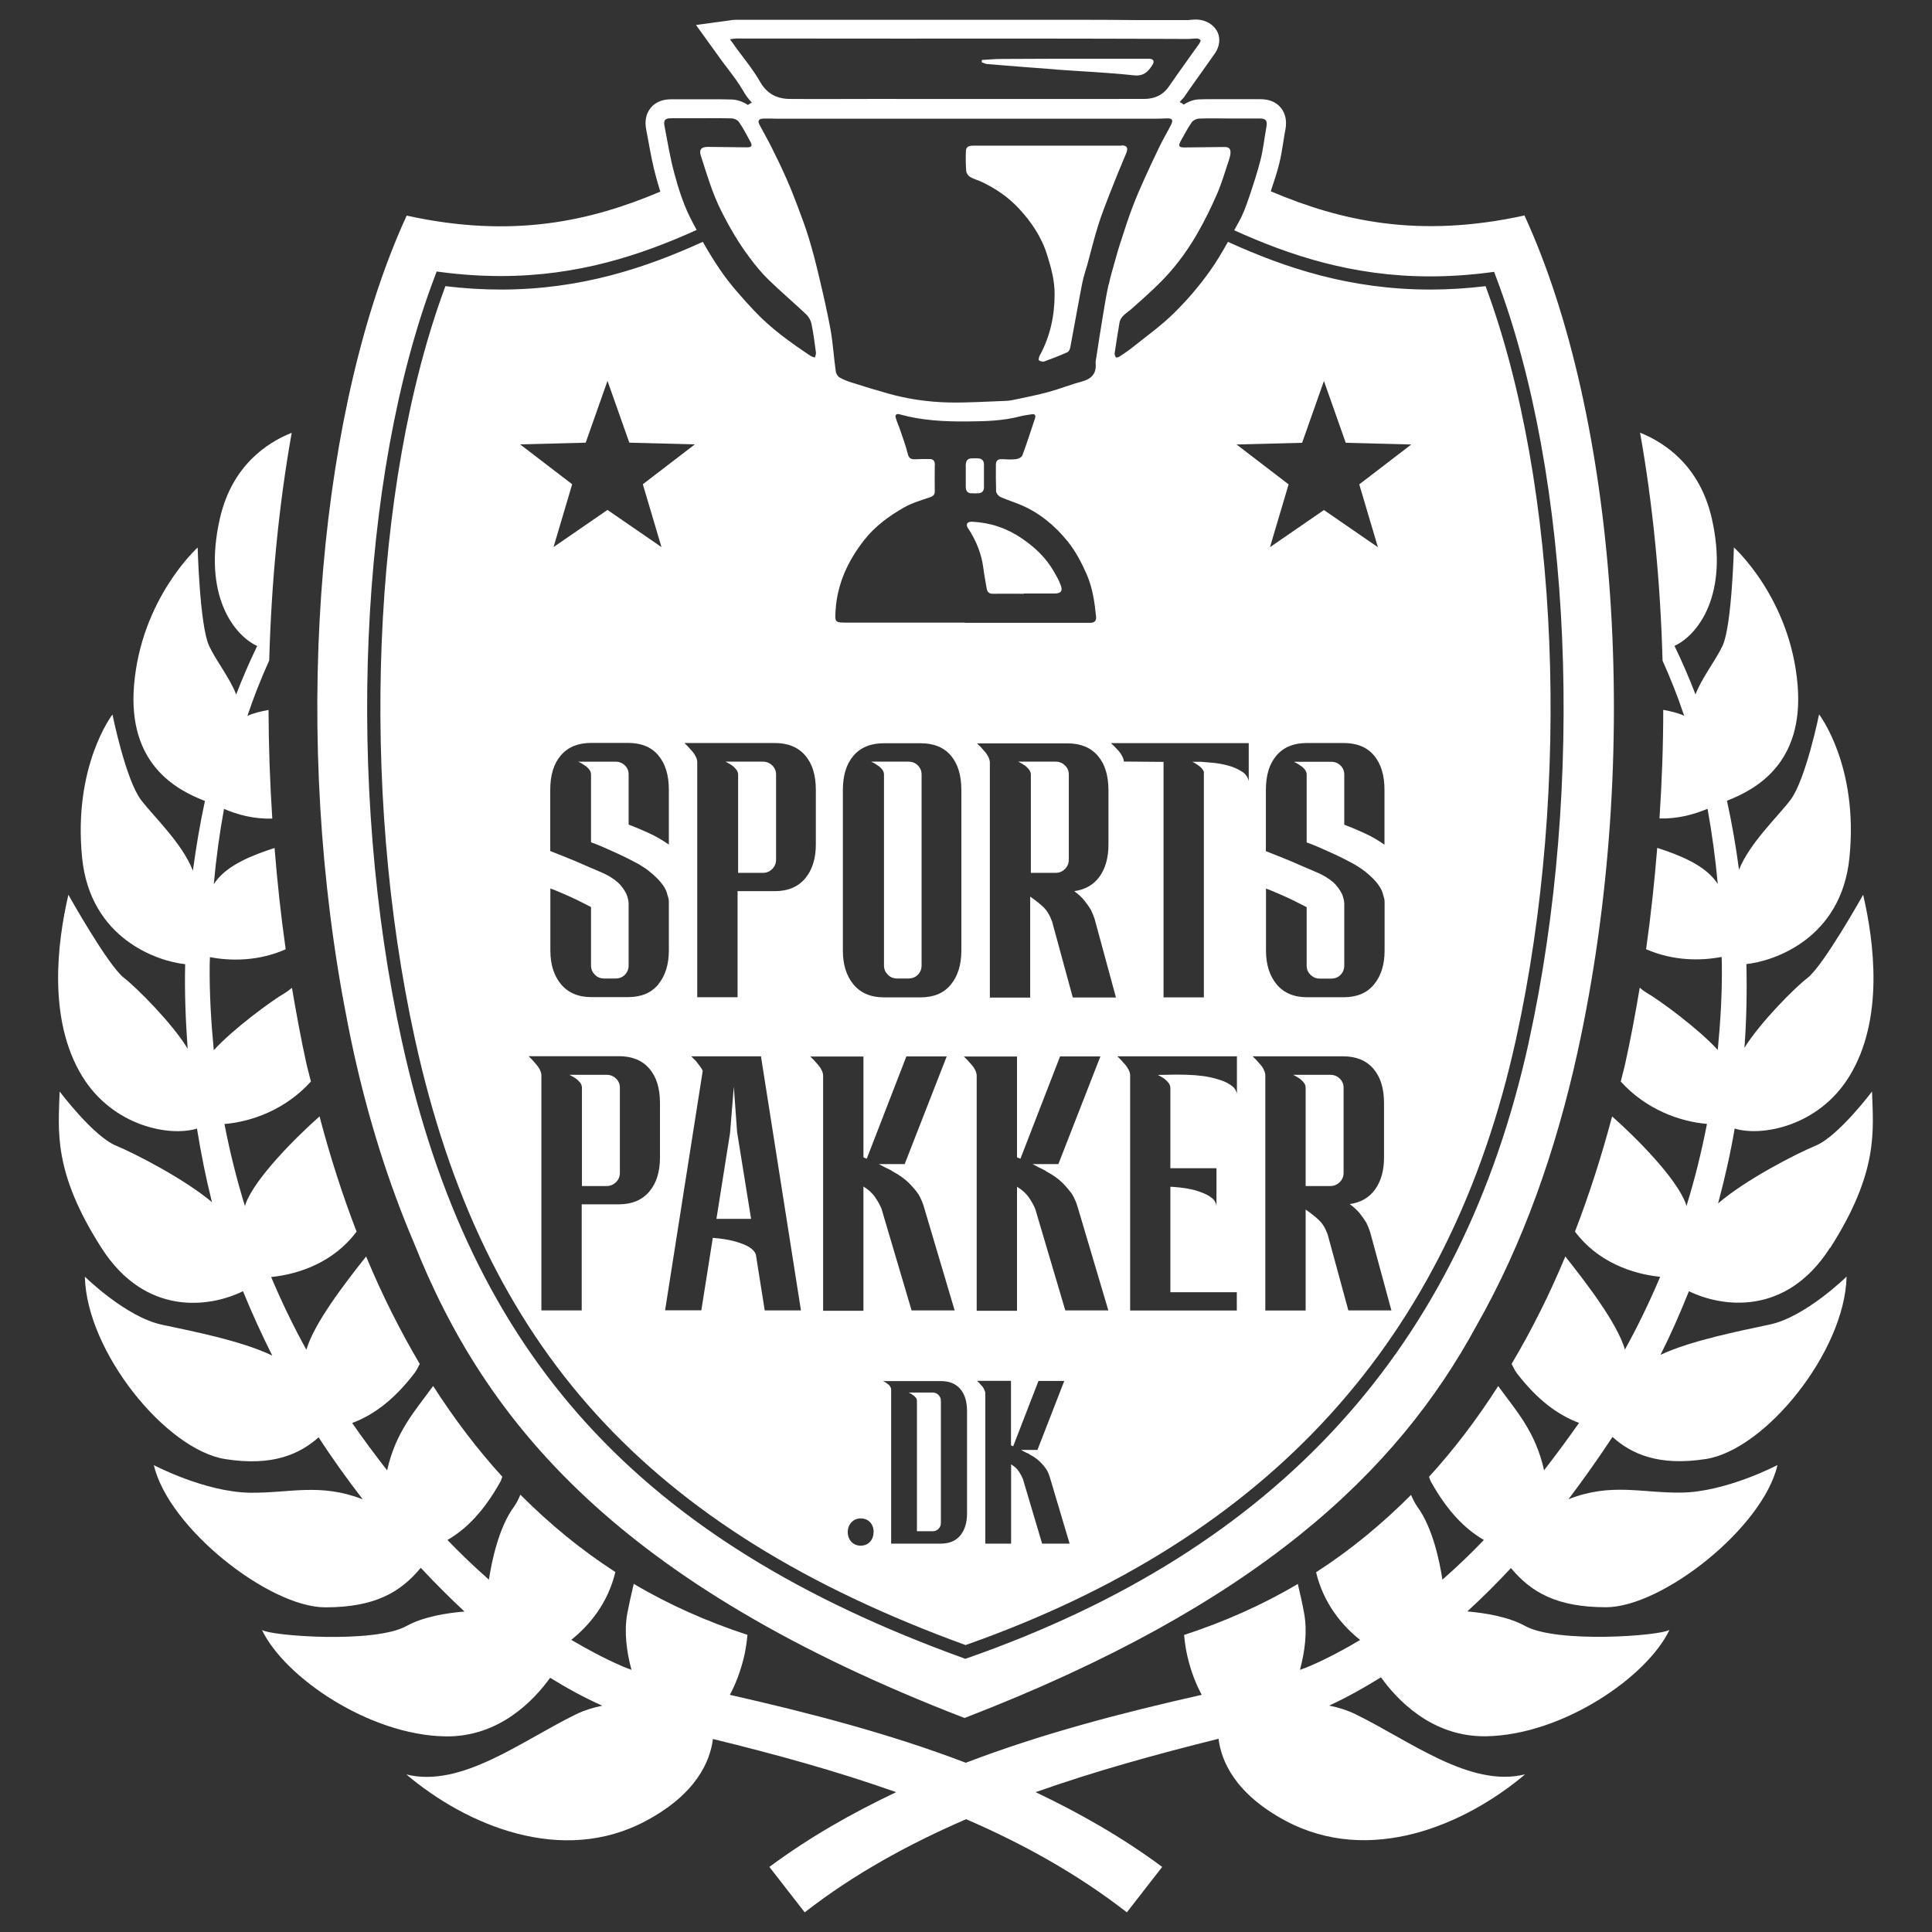
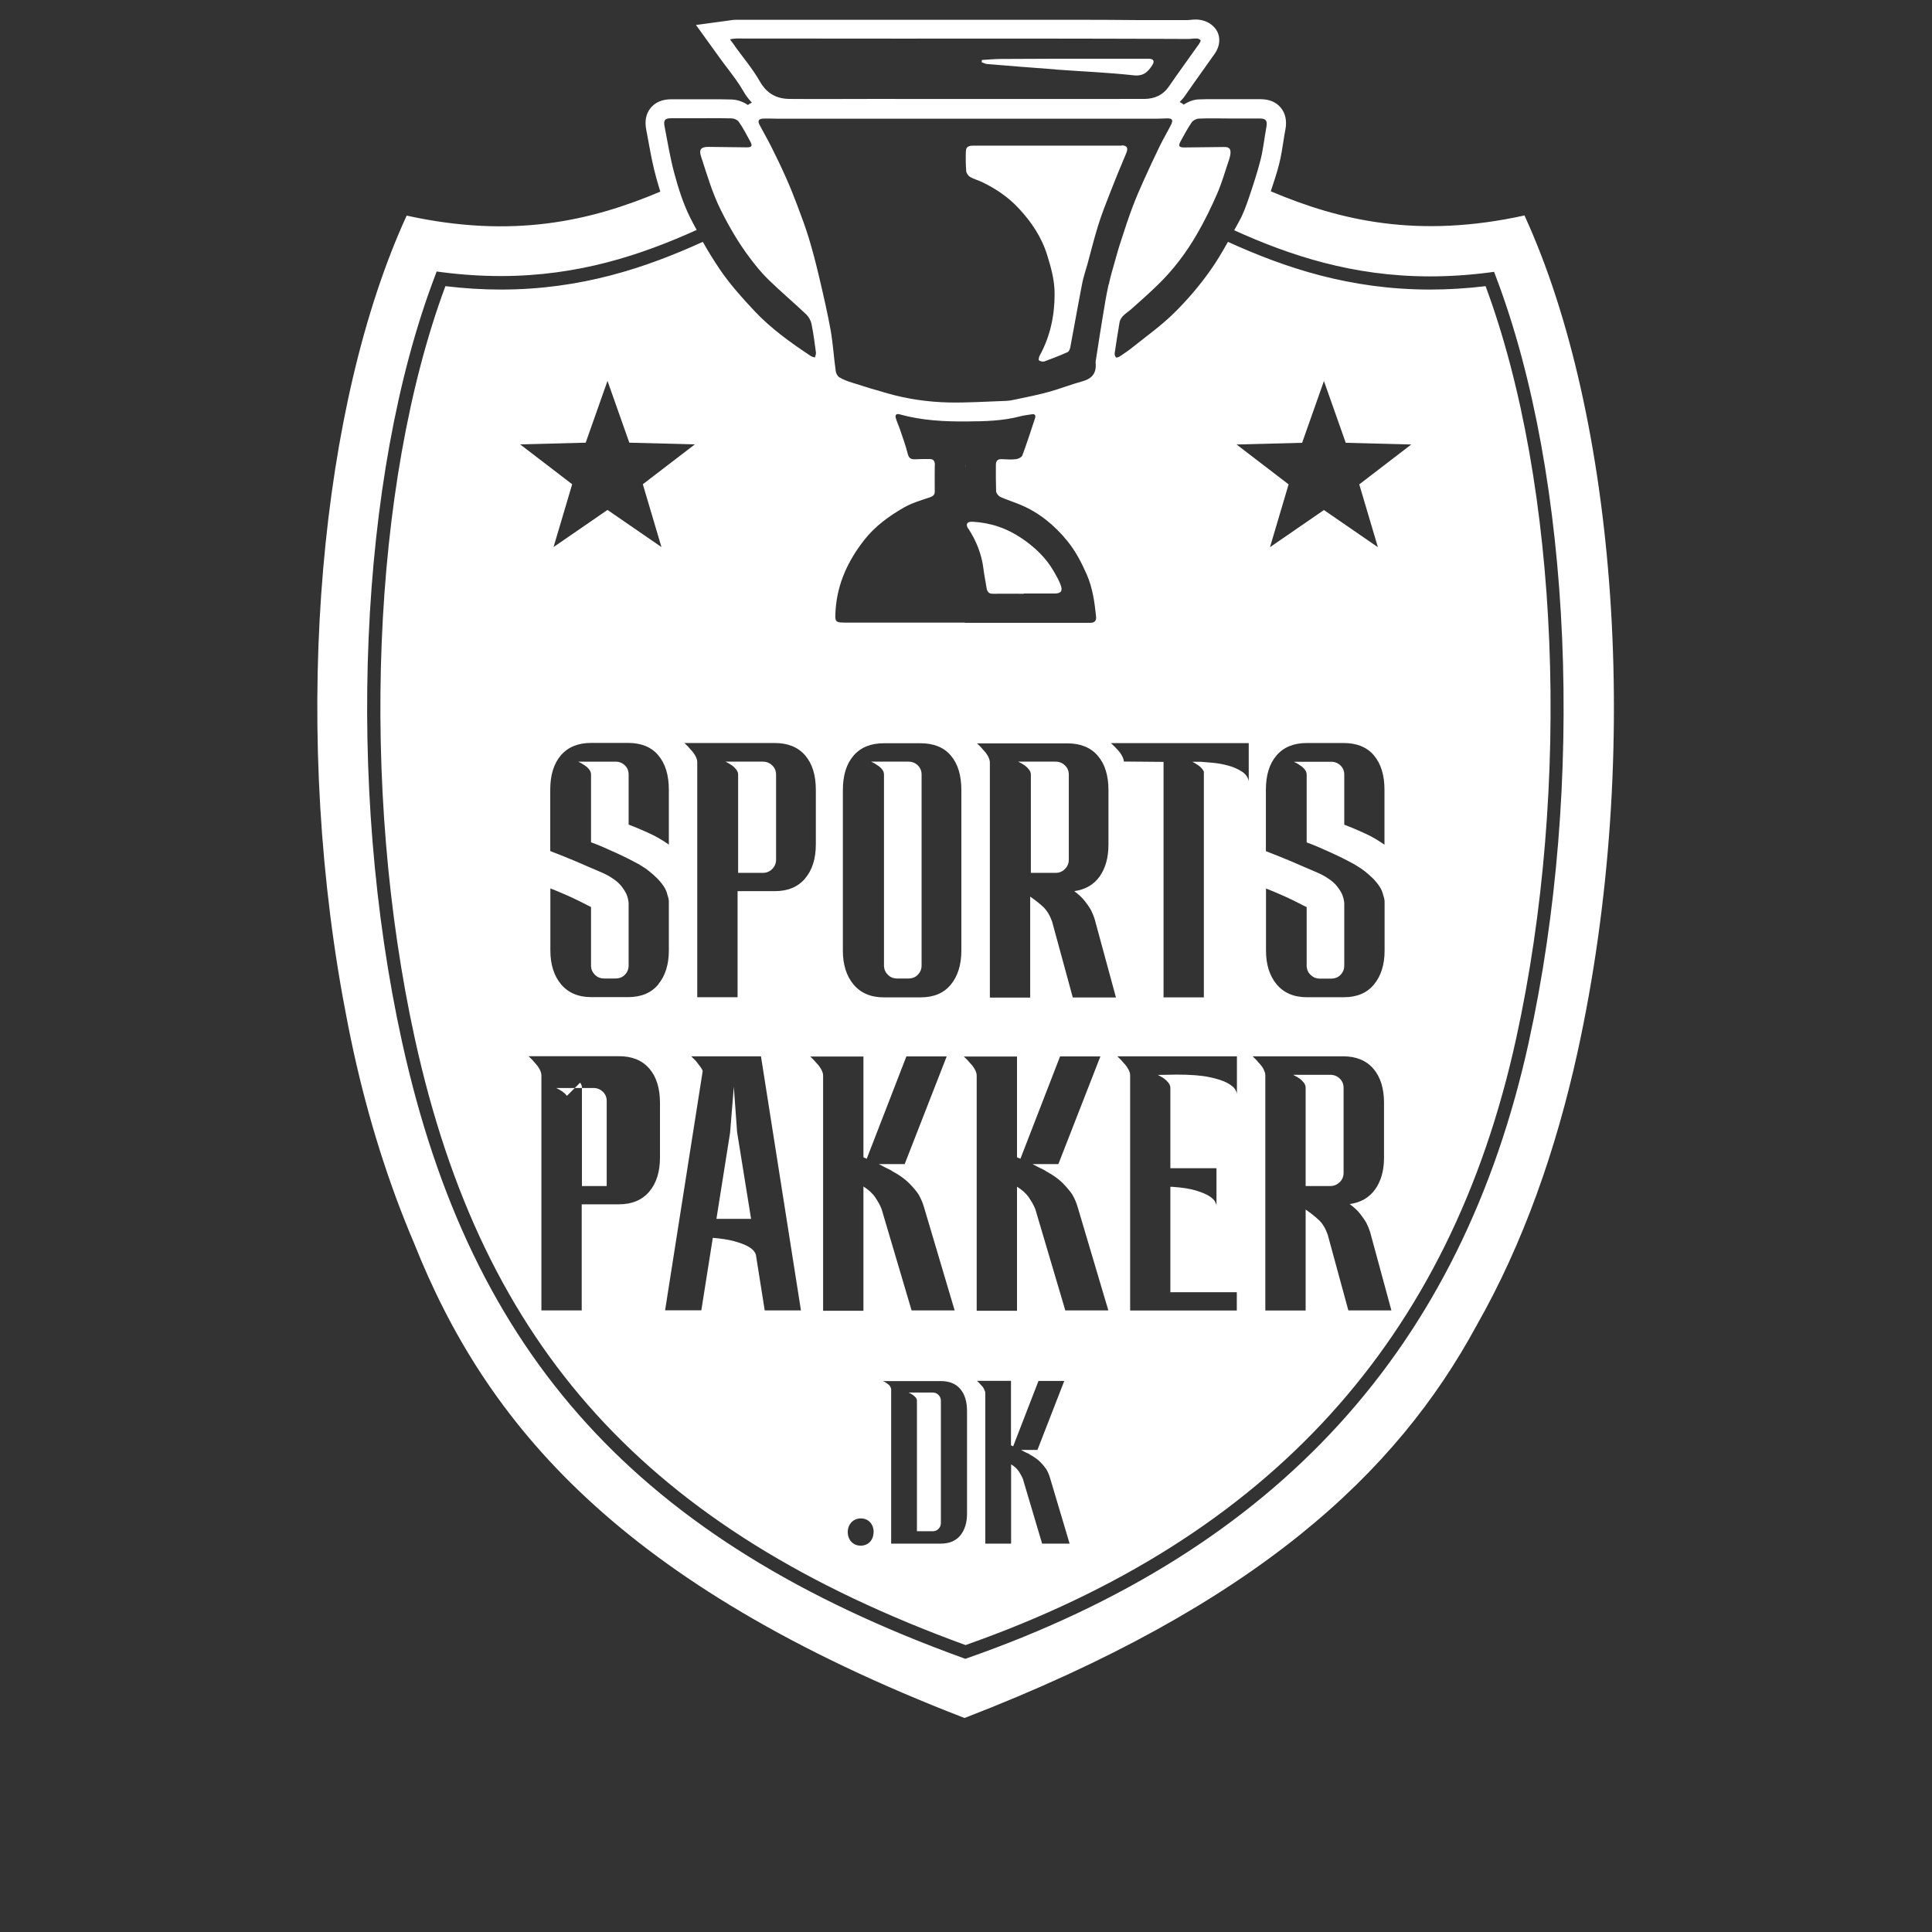
<svg xmlns="http://www.w3.org/2000/svg" id="Lag_1" data-name="Lag 1" viewBox="0 0 170.08 170.08">
  <rect x="0" y="0" width="170.08" height="170.08" fill="#333333" stroke="none" />
-   <path d="m161.11,109.87c4.32-6.75,3.79-10.39,3.69-13.78,0,0-2.96,3.93-4.95,4.76-1.68.69-6.2,3.01-8.6,5.09.58-2.17,1.08-4.37,1.46-6.59,2.36.73,7.39-.18,10.1-4.61,3.06-5,2.18-11.79,1.21-15.97,0,0-3.49,6.23-4.9,7.32-1.13.86-4.2,3.96-5.55,6.15.18-2.45.23-4.91.17-7.37,2.47-.26,8.35-2.26,9.07-9.35.83-8.11-2.67-12.63-2.67-12.63,0,0-1.17,5.74-2.52,7.53-1.1,1.46-3.56,3.75-4.53,6.14-.27-2.04-.62-4.06-1.06-6.07,2.55-.99,6.79-3.29,6.22-10.17-.63-7.67-5.61-12.13-5.61-12.13,0,0-.17,6.84-.99,8.64-.58,1.26-1.86,2.88-2.39,4.3-.56-1.45-1.17-2.87-1.85-4.27,2.05-.95,4.82-4.5,3.28-11.24-1.06-4.63-4.14-6.66-6.31-7.53,1.13,6.35,1.79,13.12,1.98,20.07.71,1.58,1.35,3.19,1.9,4.85-.5-.24-1.15-.39-1.84-.52,0,3.17-.12,6.36-.33,9.56,1.59.05,3.04-.35,4.23-.85.4,2.2.7,4.41.9,6.62-.06-.08-.12-.17-.18-.25-1.05-1.43-3.16-2.29-5.15-2.93-.24,2.99-.56,5.97-.98,8.92,2.4,1.05,4.82,1.03,6.65.68,0,.22.02.44.02.65.03,2.53-.12,5.04-.36,7.54-1.68-1.85-5.1-4.37-6.32-5.07-.15-.09-.35-.24-.55-.41-.37,2.22-.78,4.43-1.26,6.6-.12.57-.28,1.1-.41,1.66,2.23,2.47,5.21,3.53,7.59,3.73-.48,2.45-1.07,4.87-1.81,7.24-.02-.07-.04-.15-.06-.23-.82-2.25-4.44-5.87-6.48-7.67-.95,3.57-2.04,6.95-3.27,10.14,1.98,2.66,5.02,3.73,7.5,3.98-.92,2.18-1.95,4.32-3.1,6.4-.7-2.34-3.35-5.79-5.25-8.19-1.41,3.39-2.99,6.53-4.73,9.46.14.25.26.54.42.76,1.91,2.51,3.77,3.78,5.52,4.43-.99,1.41-2.02,2.8-3.08,4.17-.76-3.41-2.45-5.22-4.04-7.41-1.86,2.91-3.89,5.58-6.09,7.99.06.14.1.3.17.43,1.46,2.61,2.99,4.15,4.66,5.13-1.17,1.22-2.38,2.38-3.65,3.49-.24-1.56-.84-4.55-2.2-6.41-.2-.28-.39-.64-.56-1.05-2.58,2.59-5.36,4.87-8.36,6.81.64,2.71,2.26,4.68,3.88,5.96-1.42.84-2.87,1.62-4.39,2.28-.29.13-.61.24-.91.35.43-1.61.66-3.33.37-4.96-.15-.84-.35-1.72-.56-2.6-3.12,1.85-6.47,3.33-10.01,4.49.06.64.15,1.28.3,1.92.32,1.35.76,2.44,1.25,3.35-7.02,1.58-14.04,3.41-20.77,5.98-6.73-2.57-13.76-4.39-20.77-5.98.49-.9.92-2,1.25-3.35.15-.65.24-1.29.3-1.93-3.54-1.16-6.89-2.64-10.01-4.49-.21.89-.41,1.77-.57,2.61-.29,1.64-.06,3.36.37,4.96-.31-.12-.62-.22-.91-.36-1.52-.66-2.97-1.45-4.39-2.28,1.62-1.29,3.24-3.26,3.88-5.97-3-1.94-5.78-4.22-8.36-6.81-.17.41-.36.78-.57,1.07-1.36,1.86-1.96,4.85-2.2,6.41-1.26-1.11-2.48-2.27-3.65-3.49,1.67-.97,3.2-2.52,4.66-5.13.07-.13.11-.3.17-.44-2.2-2.41-4.22-5.08-6.09-7.99-1.59,2.2-3.29,4.01-4.05,7.43-1.07-1.37-2.1-2.76-3.08-4.17,1.75-.65,3.61-1.92,5.52-4.43.17-.22.29-.52.43-.77-1.73-2.93-3.31-6.07-4.72-9.46-1.9,2.4-4.57,5.86-5.26,8.21-1.15-2.08-2.18-4.22-3.1-6.4,2.49-.25,5.54-1.33,7.52-4-1.23-3.19-2.32-6.56-3.26-10.14-2.04,1.8-5.68,5.43-6.5,7.68-.03.07-.04.15-.06.23-.74-2.38-1.34-4.8-1.81-7.24,2.39-.2,5.37-1.26,7.61-3.74-.13-.56-.29-1.08-.41-1.64-.48-2.18-.88-4.39-1.26-6.61-.21.17-.41.33-.56.42-1.22.7-4.64,3.22-6.32,5.07-.24-2.5-.39-5.01-.36-7.54,0-.22.02-.44.02-.65,1.84.35,4.26.37,6.67-.69-.42-2.95-.74-5.93-.98-8.92-1.99.64-4.11,1.5-5.17,2.93-.06.08-.12.17-.18.25.2-2.22.5-4.43.9-6.62,1.19.51,2.66.91,4.25.85-.21-3.2-.32-6.39-.33-9.56-.69.13-1.36.28-1.86.53.55-1.67,1.2-3.29,1.92-4.89.19-6.93.85-13.7,1.98-20.04-2.17.86-5.26,2.89-6.32,7.53-1.54,6.74,1.23,10.29,3.28,11.24-.68,1.4-1.29,2.82-1.85,4.27-.53-1.42-1.81-3.03-2.39-4.3-.82-1.8-1-8.64-1-8.64,0,0-4.97,4.47-5.6,12.13-.57,6.91,3.69,9.2,6.24,10.18-.44,2.03-.78,4.08-1.06,6.14-.94-2.42-3.44-4.75-4.56-6.22-1.36-1.79-2.52-7.53-2.52-7.53,0,0-3.49,4.52-2.67,12.63.72,7.09,6.6,9.09,9.07,9.35-.06,2.48.04,4.96.22,7.44-1.32-2.19-4.46-5.35-5.6-6.23-1.41-1.08-4.9-7.32-4.9-7.32-.97,4.17-1.84,10.97,1.21,15.97,2.72,4.44,7.76,5.35,10.11,4.61.35,2.18.78,4.34,1.32,6.48-2.43-2.05-6.81-4.3-8.46-4.98-1.99-.83-4.95-4.76-4.95-4.76-.1,3.4-.63,7.04,3.69,13.78,3.88,6.05,9.54,5.23,12.45,3.8.79,1.93,1.65,3.82,2.58,5.67-2.66-1.3-7.14-2.17-9.75-2.73-3.15-.68-6.75-4.22-6.75-4.22.15,6.6,7.13,15.24,12.37,16.06,4.19.66,6.57-.46,8.21-1.92,1.21,1.88,2.52,3.69,3.88,5.46-3.76-1.46-6.4-.54-9.9-.58-3.98-.05-8.49-2.43-8.49-2.43,1.31,5.58,10.19,12.52,15.09,12.52,4.38,0,6.63-1.33,8.41-3.48,1.24,1.33,2.52,2.61,3.85,3.85-1.61.13-3.64.46-5.12,1.28-2.81,1.55-11.94.87-12.71.34,1.99,4.17,9.46,9.27,16.16,9.37,4.77.07,7.83-3.24,9.21-5.16,1.48.92,3.01,1.75,4.59,2.46-.8.16-1.58.4-2.3.75-4.8,2.34-10.1,6.51-14.95,5.3,5.29,4.47,13.69,8.06,21.11,4.08,4.45-2.38,5.64-5.27,5.88-7.2,5.41,1.32,10.85,2.81,16.13,4.68-3.88,1.84-7.64,3.97-11.16,6.58l3.11,4c4.33-3.37,9.15-6.01,14.21-8.2,5.04,2.18,9.83,4.84,14.15,8.2l3.11-4c-3.52-2.61-7.27-4.74-11.14-6.58,5.28-1.87,10.72-3.36,16.1-4.7.24,1.94,1.43,4.82,5.88,7.21,7.43,3.98,15.82.39,21.11-4.08-4.85,1.21-10.14-2.96-14.95-5.3-.72-.35-1.5-.59-2.3-.75,1.58-.73,3.09-1.58,4.56-2.49,1.37,1.91,4.44,5.26,9.24,5.19,6.7-.1,14.17-5.19,16.16-9.37-.78.53-9.9,1.21-12.71-.34-1.47-.81-3.49-1.14-5.09-1.28,1.33-1.22,2.61-2.49,3.84-3.82,1.78,2.13,4.02,3.45,8.38,3.45,4.9,0,13.78-6.94,15.09-12.52,0,0-4.51,2.38-8.49,2.43-3.51.04-6.15-.89-9.91.58,1.36-1.8,2.65-3.63,3.87-5.48,1.64,1.47,4.02,2.6,8.23,1.94,5.24-.82,12.23-9.46,12.38-16.06,0,0-3.59,3.54-6.75,4.22-2.57.55-6.96,1.41-9.63,2.67.92-1.83,1.74-3.7,2.5-5.6,2.92,1.42,8.56,2.22,12.42-3.82" style="fill: #fff; stroke-width: 0px;" />
  <path d="m85.25,46.54c.69,1.07,1.16,2.22,1.32,3.49.07.58.19,1.15.28,1.72.05.32.17.52.54.52.91-.01,1.83,0,2.74,0v-.02h2.69c.58,0,.76-.22.55-.76-.15-.41-.37-.79-.59-1.17-.69-1.21-1.67-2.14-2.82-2.92-1.32-.9-2.77-1.39-4.36-1.47-.47-.02-.62.22-.36.62" style="fill: #fff; stroke-width: 0px;" />
  <path d="m85.01,40.71h0c0-.17,0-.28,0,0" style="fill: #fff; stroke-width: 0px;" />
-   <path d="m85.48,43.42c.23.02.47.02.7,0,.29-.03.44-.22.44-.52,0-1.45,0-.57,0-2.01,0-.35-.19-.52-.52-.54-.17-.01-.35,0-.52,0-.38,0-.55.19-.56.56,0,.64,0,1.29,0,1.93,0,.33.11.56.46.59" style="fill: #fff; stroke-width: 0px;" />
  <path d="m67.15,67.05h-3.28c.2.1.39.21.57.33.14.1.26.22.37.36.11.14.17.29.17.45v8.65h2.18c.32,0,.59-.11.82-.34.23-.23.34-.5.34-.82v-7.49c0-.32-.11-.59-.34-.81-.23-.22-.5-.33-.82-.33" style="fill: #fff; stroke-width: 0px;" />
-   <path d="m51.07,95.31c.11.14.16.29.16.45v8.65h2.18c.32,0,.59-.12.82-.34.23-.23.34-.5.34-.82v-7.49c0-.32-.11-.59-.34-.81-.23-.22-.5-.33-.82-.33h-3.28c.2.1.39.21.57.33.14.1.26.22.37.36" style="fill: #fff; stroke-width: 0px;" />
+   <path d="m51.07,95.31c.11.14.16.29.16.45v8.65h2.18v-7.49c0-.32-.11-.59-.34-.81-.23-.22-.5-.33-.82-.33h-3.28c.2.1.39.21.57.33.14.1.26.22.37.36" style="fill: #fff; stroke-width: 0px;" />
  <path d="m80.62,123.03c.07.09.1.19.1.29v11.48h1.39c.2,0,.37-.07.51-.21.14-.14.21-.32.21-.53v-10.74c0-.2-.07-.38-.21-.52-.14-.14-.31-.21-.51-.21h-2.12c.14.06.26.13.36.21.1.06.19.14.26.23" style="fill: #fff; stroke-width: 0px;" />
  <polygon points="64.89 99.67 64.6 95.67 64.27 99.73 63.07 107.3 66.12 107.3 64.89 99.67" style="fill: #fff; stroke-width: 0px;" />
  <path d="m85.02,40.92s-.01.02-.01.04c.01.3.01.16.01-.04" style="fill: #fff; stroke-width: 0px;" />
  <path d="m134.24,18.96c-9.39,2.07-16.26.47-22.37-2.12.26-.8.54-1.6.74-2.41.17-.69.28-1.37.38-2.03.05-.33.1-.67.17-1,.14-.78,0-1.42-.41-1.92-.41-.5-1.02-.75-1.82-.75h-1.11s-2.96,0-2.96,0c-.45,0-.89,0-1.34.02-.46.02-.92.2-1.31.46-.1-.08-.22-.16-.36-.23.14-.16.3-.3.42-.48.56-.81,1.13-1.61,1.7-2.41l.95-1.34c.55-.77.56-1.69,0-2.32-.38-.43-.95-.7-1.61-.71-.17,0-.35.01-.52.03-.08,0-.16.02-.24.02h-4.14c-2.01-.02-4.02-.03-6.03-.03h-14.64s-14.95,0-14.95,0c-.17,0-.35.02-.58.06l-2.94.4,2.07,2.87c.23.32.47.64.71.95.51.68,1,1.32,1.38,1.99.22.39.48.73.76,1.02-.13.07-.25.13-.35.21-.47-.32-1.01-.47-1.42-.48-.56-.02-1.12-.02-1.68-.02h-3.65c-.79,0-1.4.26-1.81.76-.41.5-.54,1.15-.39,1.92l.2,1.07c.19,1.04.39,2.12.69,3.19.1.38.23.79.35,1.19-6.1,2.58-12.96,4.17-22.33,2.11-7.56,16.48-10.16,43.56-5.64,68.73,0,0,0,0,0,0,.3,1.65.62,3.3.98,4.94,1.28,5.81,3.04,11.46,5.3,16.76,6.29,15.83,18,30.07,48.47,41.83h0s0,0,0,0c25.7-9.92,38.05-21.6,45.06-34.52,4.13-7.25,7.01-15.49,8.9-24.07,5.82-26.5,3.4-56.1-4.66-73.67M64.72,4.09c-.13-.18-.26-.37-.46-.63.27-.04.41-.07.56-.07,4.86,0,9.72,0,14.58.01,5,0,10-.01,15,0,3.39,0,6.78.02,10.17.03.27,0,.54-.05.8-.04.11,0,.25.07.32.15.03.04-.05.2-.1.28-.89,1.26-1.8,2.5-2.67,3.77-.53.78-1.27,1.11-2.17,1.12-8.03.01-16.06,0-24.09,0-2.37,0-4.73.02-7.1,0-1.17,0-2.04-.45-2.66-1.53-.62-1.09-1.44-2.06-2.18-3.08m46.52,90.03c-.11-.2-.24-.38-.4-.54-.16-.2-.35-.4-.57-.6h7.96c1.15,0,2.04.36,2.67,1.09.63.73.94,1.74.94,3.03v4.8c0,1.13-.26,2.06-.78,2.79-.52.73-1.26,1.16-2.24,1.3.38.28.68.56.91.85.23.29.41.55.55.79.14.28.25.55.33.8l1.88,6.92h-3.79l-1.82-6.68c-.2-.56-.46-.98-.78-1.28-.32-.3-.71-.61-1.16-.92v8.89h-3.55v-20.7c0-.16-.05-.34-.16-.54m4.17-8.29c.22.21.48.31.77.31h1.01c.34,0,.62-.11.83-.33.22-.22.33-.5.33-.83v-5.49c-.02-.24-.08-.49-.18-.75-.1-.22-.25-.46-.45-.72-.2-.26-.49-.51-.87-.75-.22-.16-.62-.36-1.21-.61-.59-.25-1.2-.51-1.83-.79-.72-.3-1.5-.62-2.36-.95v-5.4c0-1.29.31-2.3.94-3.03.63-.73,1.52-1.09,2.67-1.09h3.22c1.17,0,2.07.36,2.68,1.09.62.73.93,1.74.93,3.03v4.83c-.6-.42-1.23-.78-1.89-1.07-.67-.3-1.22-.53-1.65-.69v-4.41c0-.32-.11-.59-.33-.8-.22-.22-.5-.33-.83-.33h-3.28c.22.1.41.21.57.33.16.1.29.22.4.36.11.14.16.29.16.45v5.96c.34.12.71.27,1.13.45.36.16.78.35,1.27.57.49.22,1.02.49,1.6.8.08.04.15.08.22.12.07.04.13.08.19.12.24.14.48.3.72.49s.47.39.69.61c.22.22.41.45.58.7.17.25.28.51.34.79.08.22.12.41.12.57v4.3c0,1.23-.31,2.23-.93,2.98-.62.76-1.51,1.13-2.68,1.13h-3.22c-1.15,0-2.04-.38-2.67-1.13-.63-.76-.94-1.75-.94-2.98v-5.46c.32.12.79.31,1.4.58.62.27,1.34.62,2.18,1.06v5.22c.02.3.14.55.36.76m4.27-43.2l1.64,5.53-4.75-3.27-4.75,3.27,1.64-5.53-4.58-3.51,5.77-.15,1.92-5.44,1.92,5.44,5.77.15-4.58,3.51Zm-9.73,22.78v3.34c-.08-.36-.29-.65-.64-.86-.35-.22-.74-.39-1.19-.51-.45-.12-.89-.2-1.33-.24-.44-.04-.8-.07-1.07-.09h-.74c.1.04.27.14.51.3.24.16.41.35.51.57v19.87h-3.55v-20.73l-3.46-.03-.03.03c0-.16-.06-.34-.17-.54-.11-.2-.24-.38-.4-.54-.16-.18-.35-.37-.57-.57h12.14Zm-7.44,29.54c.14.1.26.22.37.36.11.14.17.29.17.45v7.07h4.06v3.31c0-.08-.04-.2-.12-.36-.08-.16-.25-.32-.51-.49-.26-.17-.65-.33-1.16-.49-.52-.16-1.21-.27-2.09-.33h-.18v9.28h5.85v1.61h-9.39v-20.7c0-.16-.05-.34-.16-.54-.11-.2-.24-.38-.4-.54-.16-.2-.35-.4-.57-.6h10.53v3.34c0-.1-.05-.24-.15-.42-.1-.18-.33-.37-.69-.57s-.89-.37-1.6-.52c-.71-.15-1.67-.22-2.91-.22l-1.61.03c.2.1.39.21.57.33m-15.87,27.32c-.07-.13-.15-.24-.26-.34-.1-.13-.22-.25-.36-.38h2.99v5.67s.05.04.09.05c.03,0,.07.02.1.05l2.23-5.76h2.27l-2.36,6.07h-1.45c.11.06.22.12.32.17.1.05.19.1.28.13s.14.07.16.1c.38.2.69.42.92.65.23.23.41.45.55.65.14.24.24.48.31.71l1.74,5.84h-2.42l-1.7-5.72c-.08-.19-.2-.4-.35-.64-.16-.24-.39-.44-.68-.62v6.98h-2.27v-13.24c0-.1-.04-.22-.11-.34m7.16-6.92l-2.65-8.95c-.12-.3-.3-.63-.55-1-.25-.37-.6-.69-1.06-.97v10.92h-3.55v-20.7c0-.16-.05-.34-.16-.54-.11-.2-.24-.38-.4-.54-.16-.2-.35-.4-.57-.6h4.68v8.86s.08.07.14.07c.05.01.1.04.16.07l3.49-9.01h3.55l-3.7,9.48h-2.27c.18.1.35.19.51.27.16.08.3.15.43.21.13.06.21.11.25.15.6.32,1.07.66,1.43,1.01.36.36.64.7.86,1.01.22.38.38.75.48,1.1l2.71,9.13h-3.79Zm-15.44,6.64c-.07-.1-.16-.17-.26-.24-.1-.08-.22-.15-.36-.21h5.09c.75,0,1.32.23,1.72.7.39.46.59,1.11.59,1.94v9.04c0,.79-.2,1.42-.59,1.91-.4.48-.97.72-1.72.72h-4.37v-13.56c0-.1-.04-.2-.11-.3m-2.33-17.56v10.92h-3.55v-20.7c0-.16-.05-.34-.16-.54-.11-.2-.24-.38-.4-.54-.16-.2-.35-.4-.57-.6h4.68v8.86s.08.07.13.07c.05.01.1.04.16.07l3.49-9.01h3.55l-3.7,9.48h-2.27c.18.1.35.19.51.27.16.08.3.15.43.21.13.06.21.11.25.15.6.32,1.07.66,1.43,1.01.36.36.65.7.86,1.01.22.38.38.75.48,1.1l2.71,9.13h-3.79l-2.65-8.95c-.12-.3-.3-.63-.55-1-.25-.37-.6-.69-1.06-.97m.91,30.43c0,.69-.44,1.2-1.14,1.2-.67,0-1.13-.52-1.13-1.2s.48-1.2,1.15-1.2,1.13.5,1.13,1.2m-29.41-40.75c-.11-.2-.25-.38-.4-.54-.16-.2-.35-.4-.57-.6h7.96c1.15,0,2.04.36,2.67,1.09.63.73.94,1.74.94,3.03v4.8c0,1.25-.31,2.25-.94,3-.63.74-1.52,1.12-2.67,1.12h-3.28v9.34h-3.55v-20.7c0-.16-.06-.34-.16-.54m10.73-45.96l-4.75-3.27-4.75,3.27,1.64-5.53-4.58-3.51,5.77-.15,1.92-5.44,1.92,5.44,5.77.15-4.58,3.51,1.64,5.53Zm-.27,38.49c-.62.76-1.51,1.13-2.68,1.13h-3.22c-1.15,0-2.04-.38-2.67-1.13-.63-.76-.94-1.75-.94-2.98v-5.46c.32.12.78.31,1.4.58.62.27,1.34.62,2.18,1.06v5.22c.02.3.14.55.36.76.22.21.48.31.77.31h1.02c.34,0,.62-.11.83-.33.22-.22.33-.5.33-.83v-5.49c-.02-.24-.08-.49-.18-.75-.1-.22-.25-.46-.45-.72-.2-.26-.49-.51-.87-.75-.22-.16-.62-.36-1.21-.61-.59-.25-1.2-.51-1.83-.79-.72-.3-1.5-.62-2.36-.95v-5.4c0-1.29.31-2.3.94-3.03.63-.73,1.52-1.09,2.67-1.09h3.22c1.17,0,2.07.36,2.68,1.09.62.73.93,1.74.93,3.03v4.83c-.6-.42-1.23-.78-1.89-1.07-.67-.3-1.22-.53-1.65-.69v-4.41c0-.32-.11-.59-.33-.8-.22-.22-.5-.33-.83-.33h-3.28c.22.1.41.21.57.33.16.1.29.22.4.36.11.14.16.29.16.45v5.96c.34.12.72.27,1.13.45.36.16.78.35,1.27.57.49.22,1.02.49,1.6.8.08.04.15.08.22.12.07.04.14.08.19.12.24.14.48.3.71.49.24.19.47.39.69.61.22.22.41.45.58.7.17.25.28.51.34.79.08.22.12.41.12.57v4.3c0,1.23-.31,2.23-.93,2.98m3.92,7.65c-.06-.16-.15-.31-.27-.46-.12-.15-.23-.29-.33-.43-.14-.14-.28-.28-.42-.42h6.14l3.52,22.37h-3.19l-.78-4.92c-.04-.12-.12-.25-.25-.39-.13-.14-.34-.28-.63-.42-.29-.14-.67-.27-1.13-.39-.47-.12-1.06-.21-1.78-.27l-1.01,6.38h-3.19l3.31-21.06Zm6.34-15.85h-3.28v9.34h-3.55v-20.7c0-.16-.05-.34-.16-.54-.11-.2-.24-.38-.4-.54-.16-.2-.35-.4-.57-.6h7.96c1.15,0,2.04.36,2.67,1.09.63.73.94,1.74.94,3.03v4.8c0,1.25-.31,2.25-.94,3-.63.75-1.52,1.12-2.67,1.12m14.09-37.51c0-.36-.13-.54-.49-.53-.42,0-.85,0-1.27.02-.38.02-.55-.13-.64-.52-.17-.69-.42-1.36-.65-2.04-.12-.36-.28-.7-.39-1.06-.08-.26.03-.42.32-.34,1.96.55,3.97.65,5.99.63,1.56-.01,3.12-.05,4.64-.45.33-.09.68-.12,1.02-.18.31-.05.36.12.28.37-.36,1.08-.71,2.18-1.11,3.25-.06.16-.34.3-.54.33-.42.05-.85.02-1.28,0-.36-.01-.51.15-.51.51,0,1.55-.01.76.02,2.31,0,.17.2.42.36.5.6.27,1.23.46,1.84.72,1.64.7,2.97,1.81,4.09,3.19.72.89,1.23,1.88,1.69,2.92.52,1.2.69,2.44.82,3.71.04.37-.14.55-.52.55-3.68,0-7.35,0-11.03,0v-.02c-3.44,0-6.88,0-10.32,0-1.14,0-1.13,0-1.06-1.12.16-2.33,1.09-4.32,2.51-6.14.96-1.23,2.19-2.12,3.52-2.88.7-.4,1.5-.63,2.27-.89.31-.11.44-.24.43-.56-.01-1.53-.01-.73,0-2.26m2.34,28.59v14.14c0,1.23-.31,2.23-.92,2.98-.62.76-1.51,1.13-2.68,1.13h-3.22c-1.15,0-2.04-.38-2.67-1.13-.63-.76-.94-1.75-.94-2.98v-14.14c0-1.29.31-2.3.94-3.03.63-.73,1.52-1.09,2.67-1.09h3.22c1.17,0,2.07.36,2.68,1.09.62.73.92,1.74.92,3.03m9.81,18.26l-1.82-6.68c-.2-.56-.46-.98-.77-1.28-.32-.3-.71-.61-1.16-.92v8.89h-3.55v-20.7c0-.16-.06-.34-.16-.54-.11-.2-.24-.38-.4-.54-.16-.2-.35-.4-.57-.6h7.96c1.15,0,2.04.36,2.67,1.09.63.73.94,1.74.94,3.03v4.8c0,1.13-.26,2.06-.77,2.79-.52.73-1.26,1.16-2.24,1.3.38.28.68.56.91.85.23.29.41.55.55.79.14.28.25.55.33.8l1.88,6.92h-3.79Zm3.15-62.76c-.19.89-.35,1.79-.49,2.69-.21,1.24-.4,2.49-.59,3.73-.02.16-.07.32-.06.47.09.89-.3,1.39-1.17,1.63-1,.27-1.97.66-2.96.93-.94.26-1.9.45-2.85.65-.31.07-.62.13-.93.14-1.67.06-3.34.17-5,.14-1.83-.04-3.64-.3-5.4-.8-1.04-.29-2.08-.61-3.11-.94-.39-.12-.78-.26-1.13-.47-.17-.1-.31-.36-.33-.57-.17-1.2-.24-2.42-.45-3.61-.29-1.58-.65-3.14-1.02-4.7-.26-1.11-.55-2.23-.88-3.32-.29-.97-.65-1.93-1.01-2.88-.31-.82-.63-1.64-.99-2.44-.41-.93-.85-1.85-1.31-2.76-.33-.66-.7-1.29-1.04-1.94-.19-.36-.09-.54.31-.56.46-.02.91.01,1.37.01,5.49,0,10.98,0,16.47,0h0c5.55,0,11.1,0,16.66,0,.35,0,.69-.02,1.04-.03.48-.01.58.13.37.56-.32.63-.68,1.24-.99,1.87-.49,1.01-.97,2.03-1.43,3.06-.35.77-.68,1.55-.98,2.34-.35.93-.66,1.87-.96,2.81-.23.68-.43,1.38-.62,2.07-.18.64-.37,1.27-.5,1.91m36.98,66.67c-5.92,26.93-22.08,44.68-49.41,54.25l-.2.07-.19-.07c-28.55-10.34-43.32-26.57-49.4-54.25-4.98-22.65-3.82-49.73,2.89-67.38l.16-.43.46.06c1.76.23,3.51.34,5.19.34,6.79,0,12.34-1.84,17.24-4.06-.21-.39-.43-.78-.62-1.18-.59-1.21-1-2.51-1.35-3.81-.37-1.36-.59-2.76-.86-4.14-.11-.55.06-.71.62-.7.6,0,1.2,0,1.8,0h0c1.15,0,2.3-.02,3.45.01.24,0,.56.13.68.32.38.54.68,1.13,1,1.72.21.39.13.51-.31.51-1.14-.01-2.27-.03-3.41-.04-.59,0-.81.22-.63.79.53,1.63,1,3.27,1.78,4.82.73,1.46,1.54,2.85,2.52,4.15.5.67,1.03,1.32,1.62,1.9,1.09,1.06,2.26,2.05,3.36,3.09.22.21.4.54.46.84.17.83.28,1.68.39,2.52.02.14-.06.29-.09.43-.13-.04-.27-.06-.38-.14-1.76-1.17-3.48-2.4-4.93-3.94-1.09-1.16-2.16-2.35-3.05-3.66-.54-.79-1.04-1.61-1.51-2.44-5.03,2.29-10.73,4.2-17.78,4.2-1.59,0-3.23-.1-4.88-.3-6.49,17.47-7.57,44.02-2.68,66.29,5.97,27.18,20.47,43.14,48.47,53.34,26.8-9.45,42.65-26.89,48.46-53.34,4.89-22.27,3.81-48.82-2.68-66.29-1.65.2-3.29.3-4.88.3h0c-7.06,0-12.77-1.91-17.8-4.2-.49.87-.99,1.73-1.57,2.54-.94,1.33-2.02,2.59-3.18,3.73-1.1,1.09-2.38,2-3.59,2.97-.38.31-.79.58-1.19.85-.09.06-.3.12-.33.08-.08-.1-.13-.25-.11-.38.13-.89.27-1.77.42-2.66.1-.6.62-.84,1.02-1.19.79-.7,1.58-1.4,2.33-2.13,1.37-1.32,2.51-2.83,3.46-4.47.67-1.15,1.26-2.36,1.79-3.58.42-.96.7-1.98,1.04-2.97.06-.18.11-.36.13-.55.04-.44-.12-.6-.57-.59-1.17.01-2.33.02-3.5.04-.46,0-.54-.13-.32-.54.31-.57.62-1.14.98-1.67.12-.18.41-.32.63-.33.91-.04,1.83-.01,2.74-.01h0c.87,0,1.73,0,2.6,0,.56,0,.7.18.61.72-.18.97-.28,1.97-.52,2.92-.29,1.14-.66,2.26-1.04,3.38-.24.7-.49,1.4-.85,2.04-.14.26-.29.52-.43.78,4.9,2.22,10.44,4.06,17.23,4.06h0c1.68,0,3.43-.11,5.19-.34l.46-.06.16.43c6.71,17.65,7.87,44.73,2.89,67.38" style="fill: #fff; stroke-width: 0px;" />
  <path d="m92.92,67.05h-3.28c.2.1.39.21.57.33.14.1.26.22.37.36.11.14.17.29.17.45v8.65h2.18c.32,0,.59-.11.82-.34.23-.23.34-.5.34-.82v-7.49c0-.32-.11-.59-.34-.81-.23-.22-.5-.33-.82-.33" style="fill: #fff; stroke-width: 0px;" />
  <path d="m98.73,12.82c-2.16,0-4.32,0-6.48,0h0c-1.07,0-2.14,0-3.22,0-1.1,0-2.21,0-3.31,0-.33,0-.67.04-.69.46-.02.6-.02,1.2.03,1.79.02.18.18.41.34.51.34.19.73.29,1.08.46,1.2.58,2.29,1.32,3.2,2.3,1.13,1.21,2.03,2.55,2.52,4.16.35,1.12.65,2.24.64,3.41,0,1.89-.39,3.71-1.31,5.39-.07.12-.12.38-.07.42.12.09.33.14.47.1.69-.25,1.38-.52,2.05-.82.12-.05.21-.27.24-.42.36-1.9.69-3.8,1.06-5.69.11-.55.3-1.09.45-1.63.31-1.13.59-2.28.94-3.4.3-.96.66-1.89,1.03-2.83.46-1.18.94-2.36,1.44-3.53.2-.47.09-.7-.41-.7" style="fill: #fff; stroke-width: 0px;" />
  <path d="m92.93,6.12c2.29.17,4.58.26,6.86.51.88.1,1.28-.31,1.66-.91.21-.33.1-.54-.3-.55-1.56,0-3.12,0-4.68,0-2.77,0-5.55,0-8.32.02-.57,0-1.14.06-1.71.09,0,.07-.02.13-.02.2.17.06.33.15.5.16,2,.16,4.01.33,6.01.47" style="fill: #fff; stroke-width: 0px;" />
  <path d="m114.78,95.31c.11.14.16.29.16.45v8.65h2.18c.32,0,.59-.12.82-.34.23-.23.34-.5.34-.82v-7.49c0-.32-.11-.59-.34-.81-.23-.22-.5-.33-.82-.33h-3.28c.2.1.39.21.57.33.14.1.26.22.37.36" style="fill: #fff; stroke-width: 0px;" />
  <path d="m79.97,67.05h-3.28c.22.1.41.21.57.33.16.1.29.22.4.36.11.14.16.29.16.45v16.88c.02.3.14.55.36.76.22.21.48.31.77.31h1.02c.34,0,.62-.11.83-.33.22-.22.33-.5.33-.83v-16.79c0-.32-.11-.59-.33-.81-.22-.22-.5-.33-.83-.33" style="fill: #fff; stroke-width: 0px;" />
</svg>